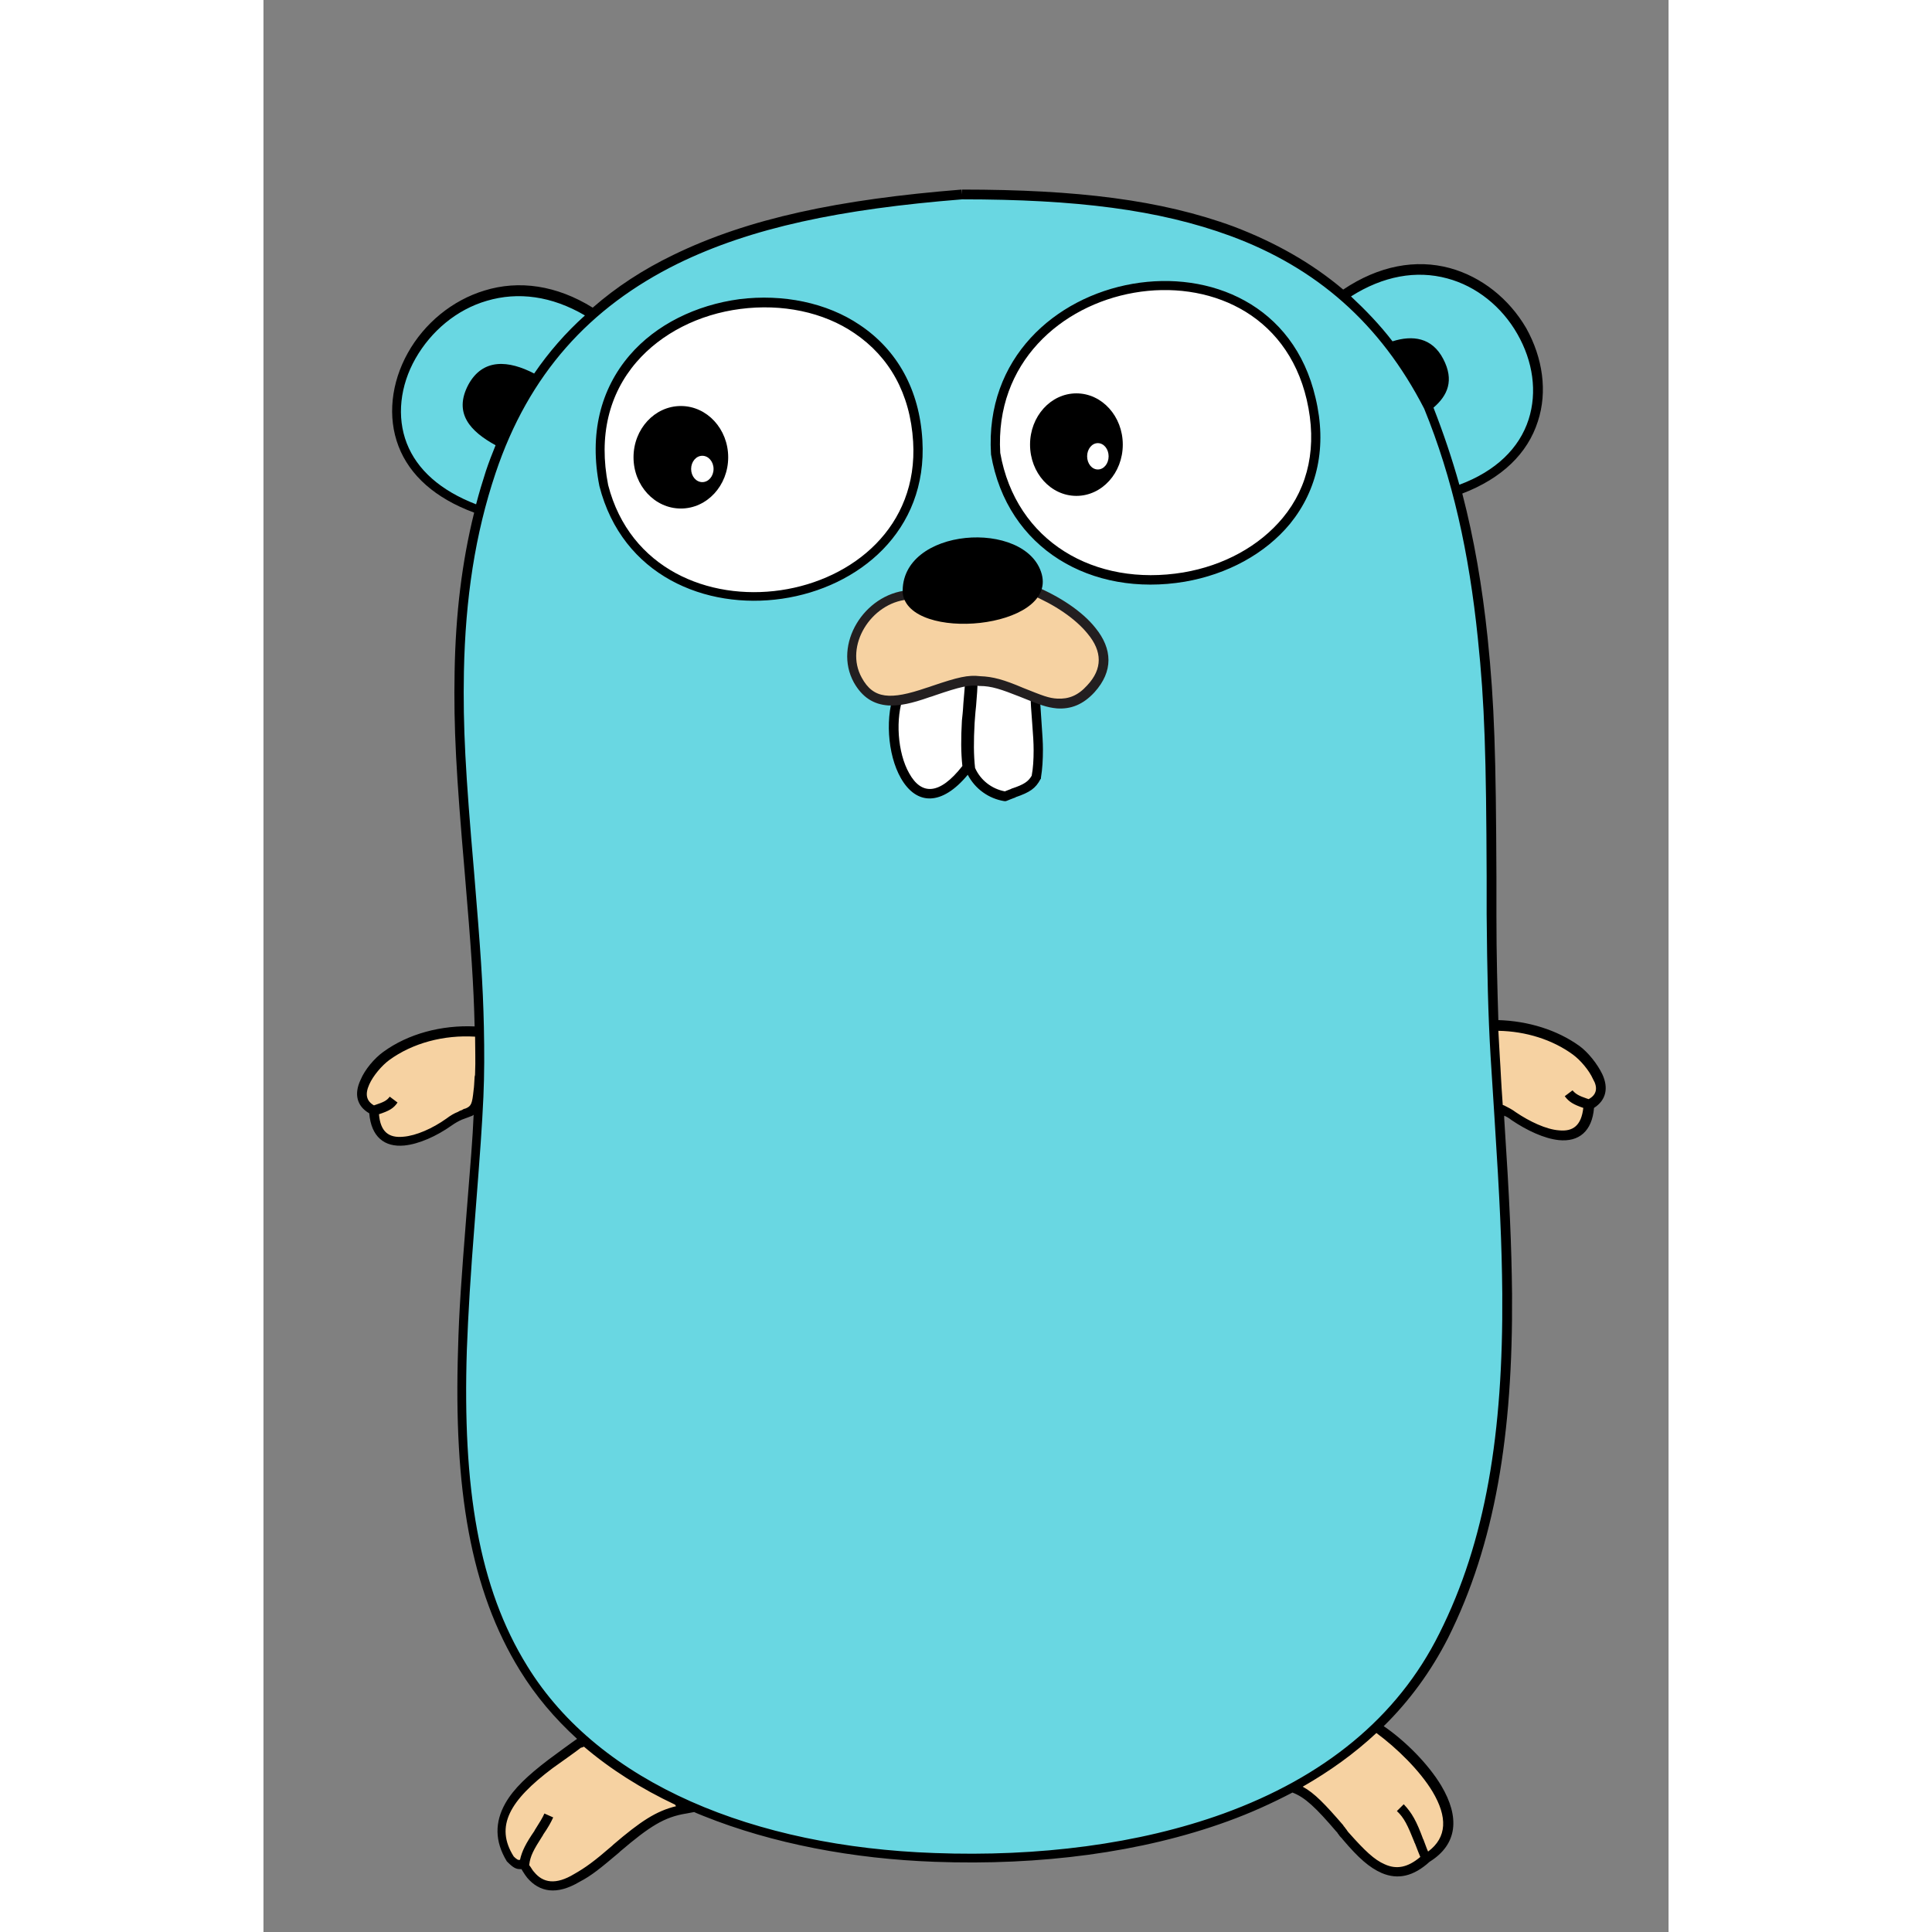
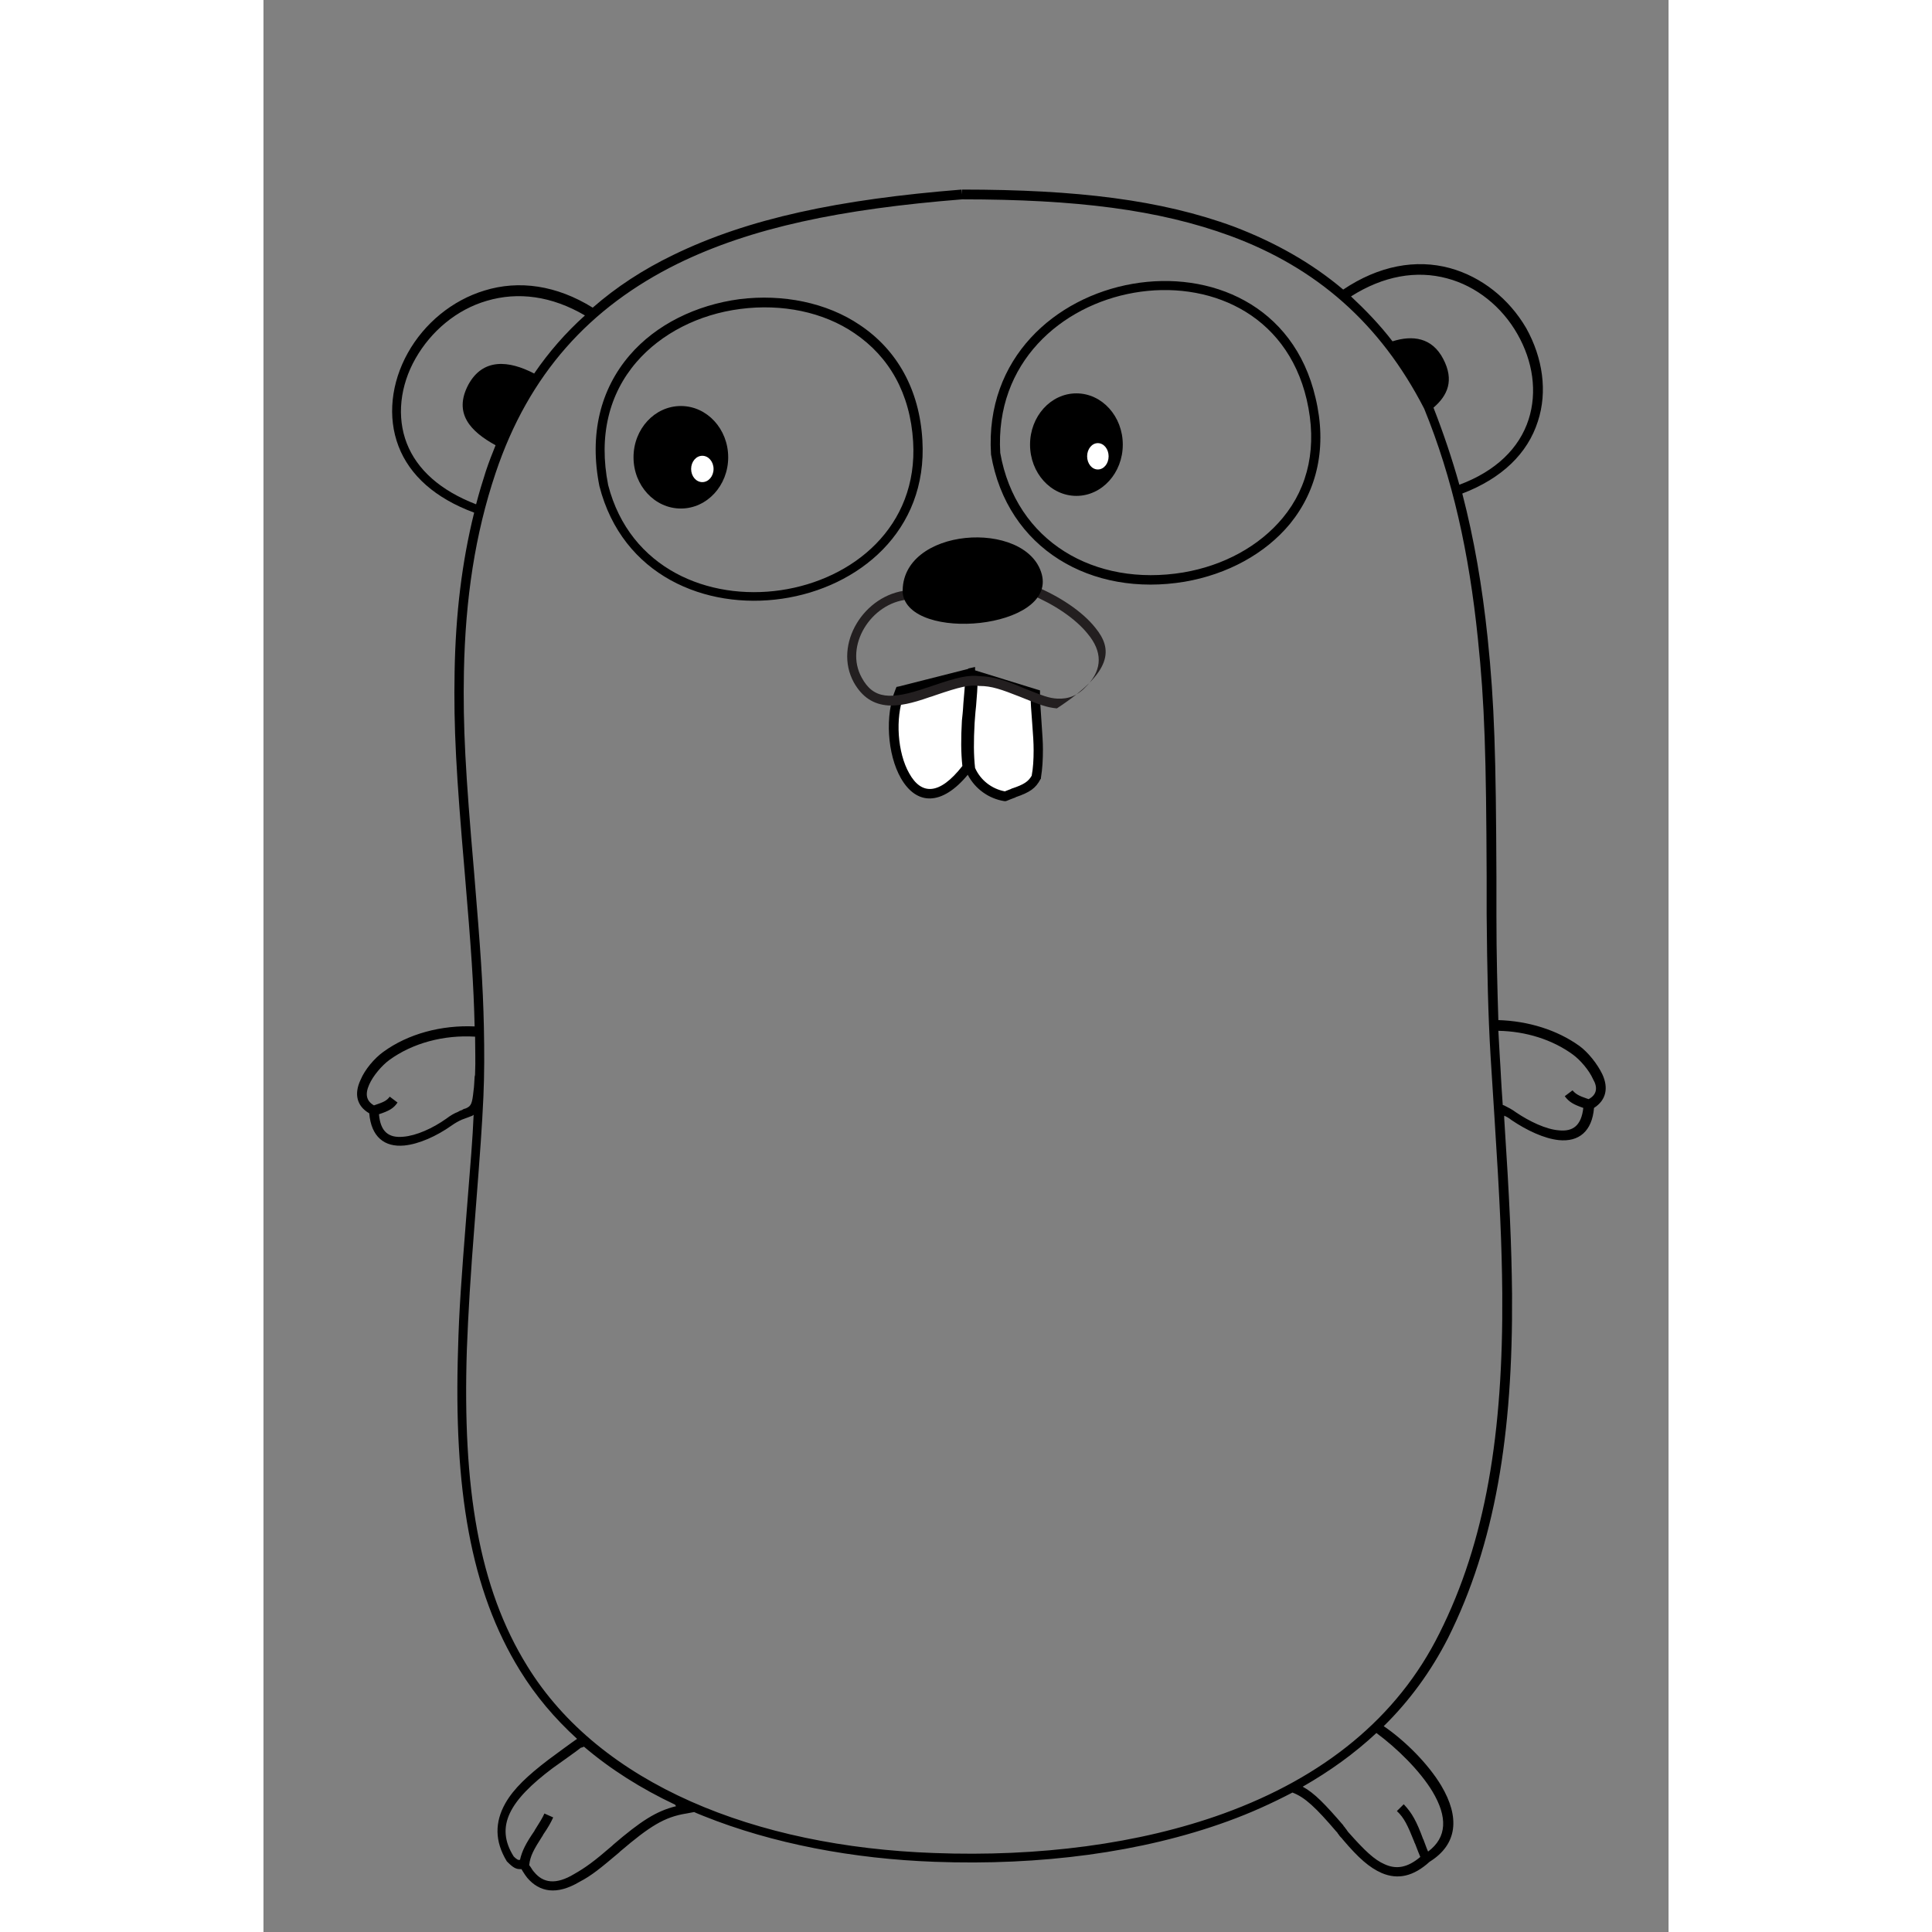
<svg xmlns="http://www.w3.org/2000/svg" width="24" height="24" viewBox="0 0 24 33" fill="none">
  <rect x="0" y="0" width="24" height="33" fill="#808080" stroke="none" />
  <g clip-path="url(#clip0_4_18781)">
-     <path d="M1.873 18.966C1.915 19.824 2.773 19.424 3.157 19.157C3.524 18.899 3.632 19.116 3.665 18.616C3.69 18.282 3.724 17.957 3.707 17.624C3.148 17.574 2.548 17.707 2.09 18.04C1.848 18.207 1.415 18.757 1.873 18.966H1.873ZM18.985 29.517C19.643 29.926 20.852 31.16 19.86 31.76C18.91 32.626 18.376 30.801 17.543 30.551C17.901 30.059 18.351 29.609 18.985 29.517ZM7.199 30.909C6.424 31.026 5.991 31.726 5.341 32.085C4.732 32.443 4.499 31.968 4.449 31.868C4.357 31.826 4.365 31.91 4.215 31.76C3.649 30.868 4.799 30.218 5.399 29.776C6.232 29.609 6.757 30.334 7.199 30.909ZM22.644 18.857C22.602 19.716 21.743 19.316 21.36 19.049C20.993 18.791 20.885 19.007 20.852 18.507C20.826 18.174 20.793 17.849 20.81 17.515C21.368 17.465 21.968 17.599 22.427 17.932C22.66 18.099 23.102 18.649 22.644 18.857" fill="#F6D2A2" />
-     <path d="M20.368 8.389C23.344 7.339 21.018 3.263 18.426 5.063C16.726 3.605 14.384 3.338 11.925 3.338C9.516 3.53 7.224 3.971 5.624 5.372C3.04 3.705 0.656 7.705 3.69 8.714C2.84 12.014 3.807 15.382 3.673 18.741C3.548 21.758 2.757 25.8 4.432 28.509C5.857 30.826 8.924 31.651 11.45 31.743C14.675 31.86 18.584 31.068 20.151 27.942C21.652 24.967 21.235 21.258 21.043 18.049C20.852 14.807 21.21 11.514 20.368 8.389L20.368 8.389Z" fill="#69D7E2" />
    <path d="M22.869 18.349C22.785 18.174 22.627 17.974 22.477 17.865C22.093 17.59 21.602 17.44 21.093 17.424C21.077 16.907 21.06 16.34 21.06 15.623V14.973C21.052 12.923 21.027 12.023 20.91 10.898C20.818 10.014 20.677 9.197 20.477 8.43C21.152 8.172 21.593 7.747 21.768 7.197C21.935 6.688 21.852 6.113 21.569 5.605C21.277 5.105 20.81 4.73 20.268 4.58C19.685 4.421 19.051 4.538 18.443 4.946C17.901 4.488 17.276 4.138 16.576 3.871C15.334 3.413 13.892 3.238 11.933 3.238V3.321L11.925 3.238C9.833 3.405 8.283 3.73 6.999 4.355C6.482 4.605 6.024 4.905 5.624 5.255C5.007 4.872 4.365 4.78 3.774 4.963C3.224 5.13 2.748 5.522 2.465 6.03C2.182 6.538 2.115 7.122 2.307 7.622C2.498 8.122 2.94 8.514 3.599 8.756C3.39 9.597 3.282 10.489 3.265 11.473C3.248 12.431 3.29 13.198 3.44 14.932C3.549 16.224 3.59 16.815 3.607 17.532C3.04 17.507 2.473 17.657 2.048 17.966C1.898 18.074 1.732 18.266 1.657 18.449C1.548 18.682 1.59 18.891 1.807 19.016C1.84 19.416 2.065 19.599 2.407 19.566C2.657 19.541 2.957 19.407 3.215 19.224C3.27 19.185 3.328 19.151 3.39 19.124C3.415 19.116 3.432 19.107 3.457 19.099C3.457 19.099 3.507 19.082 3.524 19.074C3.549 19.066 3.574 19.057 3.59 19.041C3.574 19.432 3.54 19.841 3.465 20.774C3.382 21.825 3.34 22.4 3.324 23.041C3.248 25.425 3.532 27.159 4.382 28.534C4.649 28.968 4.974 29.351 5.357 29.701C5.282 29.751 4.965 29.984 4.865 30.059C4.515 30.326 4.274 30.551 4.132 30.801C3.949 31.126 3.949 31.451 4.157 31.793L4.165 31.801L4.174 31.81C4.265 31.901 4.315 31.926 4.382 31.926H4.407C4.415 31.943 4.424 31.951 4.432 31.968C4.457 32.01 4.482 32.043 4.507 32.076C4.715 32.318 5.007 32.376 5.399 32.143C5.607 32.035 5.757 31.91 6.074 31.643L6.091 31.626C6.599 31.193 6.849 31.035 7.224 30.976L7.357 30.951C7.407 30.976 7.457 30.993 7.516 31.018C8.699 31.493 10.075 31.751 11.466 31.801C13.267 31.868 15.001 31.643 16.467 31.11C16.859 30.968 17.226 30.801 17.576 30.618C17.793 30.701 17.976 30.876 18.326 31.285C18.343 31.301 18.343 31.301 18.351 31.318C18.368 31.335 18.368 31.343 18.376 31.351C18.393 31.376 18.418 31.393 18.434 31.418C18.709 31.743 18.893 31.901 19.101 31.993C19.376 32.11 19.643 32.051 19.918 31.801C20.401 31.501 20.435 31.035 20.118 30.501C19.893 30.126 19.501 29.734 19.135 29.484C19.568 29.059 19.943 28.551 20.235 27.976C21.035 26.375 21.343 24.508 21.327 22.108C21.318 21.258 21.285 20.516 21.193 19.099V19.057C21.235 19.074 21.277 19.099 21.318 19.132C21.577 19.307 21.877 19.449 22.127 19.474C22.468 19.508 22.694 19.324 22.727 18.924C22.935 18.791 22.977 18.582 22.869 18.349L22.869 18.349ZM20.218 4.755C20.718 4.888 21.152 5.238 21.418 5.705C21.685 6.172 21.76 6.697 21.61 7.164C21.452 7.655 21.052 8.047 20.427 8.28C20.302 7.834 20.154 7.395 19.985 6.963C20.227 6.755 20.343 6.497 20.151 6.13C19.96 5.763 19.627 5.722 19.285 5.83C19.068 5.547 18.826 5.297 18.576 5.063C19.126 4.713 19.693 4.613 20.218 4.755V4.755ZM2.448 7.572C2.273 7.122 2.332 6.588 2.598 6.122C2.865 5.655 3.299 5.288 3.815 5.138C4.349 4.98 4.924 5.055 5.491 5.388C5.163 5.683 4.872 6.016 4.624 6.38C4.19 6.155 3.749 6.113 3.499 6.572C3.24 7.064 3.54 7.372 3.965 7.605C3.907 7.747 3.849 7.897 3.799 8.047C3.74 8.23 3.682 8.422 3.632 8.614C3.024 8.38 2.623 8.022 2.448 7.572V7.572ZM3.457 18.932C3.449 18.932 3.399 18.949 3.399 18.957C3.374 18.966 3.349 18.974 3.324 18.991C3.257 19.016 3.19 19.057 3.124 19.107C2.89 19.274 2.607 19.399 2.39 19.416C2.14 19.441 1.998 19.332 1.973 19.032C2.148 18.974 2.223 18.932 2.29 18.832L2.157 18.732C2.107 18.799 2.057 18.824 1.907 18.874C1.898 18.874 1.898 18.874 1.89 18.882C1.757 18.807 1.732 18.691 1.807 18.524C1.873 18.374 2.023 18.199 2.148 18.107C2.548 17.815 3.082 17.674 3.615 17.707C3.615 17.915 3.624 18.124 3.615 18.324C3.615 18.349 3.615 18.366 3.607 18.39C3.599 18.507 3.599 18.557 3.59 18.616C3.565 18.857 3.549 18.891 3.457 18.932V18.932ZM5.974 31.509L5.957 31.526C5.649 31.793 5.499 31.901 5.307 32.01C4.991 32.201 4.774 32.16 4.624 31.976C4.599 31.951 4.582 31.918 4.565 31.893C4.557 31.884 4.549 31.868 4.54 31.86V31.851C4.557 31.701 4.616 31.593 4.766 31.359C4.774 31.351 4.774 31.351 4.774 31.343C4.866 31.209 4.907 31.134 4.949 31.043L4.799 30.976C4.766 31.051 4.724 31.118 4.64 31.251C4.632 31.259 4.632 31.259 4.632 31.268C4.482 31.485 4.415 31.618 4.382 31.768H4.374H4.349C4.332 31.759 4.307 31.743 4.274 31.709C3.949 31.193 4.207 30.751 4.94 30.201C5.032 30.134 5.341 29.918 5.424 29.851C5.441 29.851 5.457 29.843 5.474 29.834C5.924 30.218 6.449 30.551 7.033 30.826C7.033 30.834 7.041 30.843 7.049 30.851C6.707 30.934 6.441 31.109 5.974 31.509H5.974ZM19.968 30.601C20.227 31.035 20.218 31.384 19.893 31.626C19.868 31.576 19.852 31.518 19.818 31.434C19.818 31.426 19.818 31.426 19.81 31.418C19.693 31.101 19.618 30.968 19.477 30.818L19.36 30.934C19.485 31.051 19.543 31.176 19.66 31.468C19.66 31.476 19.66 31.476 19.668 31.485C19.71 31.593 19.735 31.66 19.76 31.718C19.543 31.901 19.351 31.935 19.151 31.843C18.976 31.768 18.81 31.61 18.543 31.309C18.526 31.293 18.51 31.268 18.493 31.243C18.485 31.234 18.476 31.226 18.468 31.209C18.451 31.193 18.451 31.193 18.443 31.176C18.134 30.818 17.951 30.626 17.751 30.518C18.218 30.251 18.635 29.951 19.01 29.601C19.36 29.859 19.752 30.243 19.968 30.601V30.601ZM20.085 27.901C19.368 29.343 18.101 30.359 16.401 30.976C14.951 31.501 13.234 31.718 11.458 31.651C8.399 31.543 5.749 30.476 4.507 28.459C3.674 27.117 3.399 25.408 3.474 23.058C3.499 22.416 3.532 21.841 3.615 20.791C3.707 19.607 3.732 19.266 3.757 18.732C3.774 18.349 3.774 17.957 3.765 17.54C3.749 16.807 3.707 16.224 3.599 14.915C3.449 13.181 3.407 12.423 3.424 11.473C3.449 10.223 3.615 9.122 3.965 8.08C4.532 6.388 5.574 5.246 7.074 4.505C8.333 3.888 9.858 3.571 11.933 3.405C13.875 3.405 15.292 3.58 16.517 4.03C17.984 4.571 19.076 5.522 19.826 6.98C20.31 8.164 20.593 9.439 20.743 10.906C20.86 12.023 20.885 12.923 20.893 14.965V15.615C20.902 16.623 20.918 17.332 20.96 18.04C20.977 18.316 20.985 18.432 21.027 19.091C21.118 20.508 21.152 21.241 21.16 22.091C21.177 24.483 20.877 26.325 20.085 27.901H20.085ZM22.635 18.774C22.627 18.774 22.619 18.766 22.61 18.766C22.46 18.716 22.41 18.682 22.36 18.624L22.227 18.724C22.302 18.824 22.377 18.866 22.544 18.924C22.51 19.224 22.369 19.332 22.127 19.307C21.91 19.291 21.627 19.157 21.393 18.999C21.327 18.949 21.26 18.916 21.193 18.882C21.185 18.882 21.177 18.874 21.168 18.874C21.135 18.416 21.135 18.299 21.118 18.057L21.093 17.607C21.56 17.615 22.018 17.757 22.369 18.015C22.494 18.107 22.644 18.282 22.71 18.432C22.794 18.574 22.777 18.699 22.635 18.774V18.774Z" fill="black" />
    <path d="M13.189 11.934C13.197 12.359 13.28 12.825 13.205 13.275C13.089 13.492 12.872 13.517 12.68 13.601C12.414 13.559 12.188 13.384 12.08 13.134C12.013 12.625 12.097 12.142 12.122 11.633C12.122 11.617 12.438 11.642 12.722 11.725C12.964 11.8 13.189 11.925 13.189 11.934V11.934ZM10.83 11.967C10.596 12.85 11.138 14.292 12.03 13.109C11.963 12.609 12.039 12.125 12.063 11.633C12.072 11.592 10.838 11.909 10.83 11.967V11.967Z" fill="white" />
    <path d="M13.289 12.325C13.272 12.075 13.264 11.975 13.264 11.85V11.792L13.205 11.775L12.155 11.45V11.392L12.047 11.417H12.038V11.425L10.855 11.725L10.813 11.733L10.796 11.775C10.613 12.217 10.655 12.884 10.888 13.292C11.155 13.759 11.588 13.767 12.03 13.234C12.092 13.352 12.18 13.455 12.289 13.533C12.398 13.612 12.523 13.663 12.655 13.684H12.68L12.705 13.675C12.739 13.659 12.772 13.65 12.83 13.626C12.839 13.626 12.839 13.626 12.847 13.617C13.089 13.534 13.189 13.467 13.272 13.309L13.28 13.3V13.284C13.305 13.134 13.314 12.975 13.314 12.8C13.314 12.675 13.305 12.559 13.289 12.325V12.325ZM11.955 12.017C11.947 12.167 11.938 12.225 11.93 12.309C11.913 12.617 11.913 12.85 11.938 13.084C11.547 13.584 11.238 13.584 11.03 13.209C10.83 12.859 10.788 12.267 10.938 11.875L11.988 11.608C11.98 11.717 11.972 11.825 11.955 12.017V12.017ZM13.122 13.25C13.064 13.35 12.989 13.4 12.789 13.467C12.78 13.467 12.78 13.467 12.772 13.475C12.722 13.492 12.688 13.509 12.664 13.517C12.438 13.475 12.247 13.325 12.155 13.117C12.13 12.892 12.13 12.659 12.147 12.35C12.155 12.267 12.155 12.209 12.172 12.059C12.188 11.867 12.197 11.75 12.197 11.642L13.105 11.917C13.105 12.025 13.114 12.125 13.13 12.342C13.147 12.567 13.155 12.684 13.155 12.817C13.155 12.975 13.147 13.117 13.122 13.25Z" fill="black" />
-     <path d="M5.813 8.302C6.579 11.286 11.355 10.519 11.172 7.527C10.955 3.943 5.079 4.635 5.813 8.302" fill="white" />
    <path d="M11.255 7.519C11.205 6.652 10.822 5.977 10.188 5.552C9.622 5.168 8.872 5.018 8.13 5.11C7.388 5.21 6.705 5.543 6.254 6.069C5.754 6.652 5.563 7.419 5.738 8.302L5.813 8.285L5.738 8.302C6.521 11.369 11.439 10.628 11.255 7.519ZM5.888 8.286C5.721 7.444 5.904 6.727 6.371 6.185C6.796 5.693 7.438 5.368 8.146 5.277C8.855 5.185 9.563 5.327 10.097 5.693C10.688 6.094 11.047 6.719 11.097 7.544C11.272 10.453 6.63 11.153 5.888 8.286H5.888Z" fill="black" />
    <path d="M7.13 8.686C7.576 8.686 7.938 8.294 7.938 7.811C7.938 7.327 7.576 6.935 7.13 6.935C6.683 6.935 6.321 7.327 6.321 7.811C6.321 8.294 6.683 8.686 7.13 8.686Z" fill="black" />
    <path d="M7.496 8.235C7.602 8.235 7.688 8.135 7.688 8.01C7.688 7.886 7.602 7.785 7.496 7.785C7.39 7.785 7.305 7.886 7.305 8.01C7.305 8.135 7.39 8.235 7.496 8.235Z" fill="white" />
-     <path d="M12.511 7.744C13.102 11.17 18.703 10.261 17.895 6.811C17.17 3.71 12.31 4.569 12.511 7.744" fill="white" />
    <path d="M17.97 6.794C17.228 3.602 12.227 4.477 12.427 7.753V7.761C12.702 9.378 14.144 10.203 15.736 9.936C16.461 9.811 17.111 9.461 17.536 8.945C18.003 8.369 18.17 7.628 17.97 6.794V6.794ZM17.411 8.845C17.011 9.328 16.403 9.661 15.711 9.778C14.202 10.028 12.852 9.253 12.585 7.736C12.402 4.652 17.12 3.827 17.82 6.828C18.003 7.619 17.853 8.311 17.411 8.845V8.845Z" fill="black" />
    <path d="M13.886 8.47C14.323 8.47 14.678 8.078 14.678 7.594C14.678 7.111 14.323 6.719 13.886 6.719C13.448 6.719 13.094 7.111 13.094 7.594C13.094 8.078 13.448 8.47 13.886 8.47Z" fill="black" />
    <path d="M14.252 8.019C14.354 8.019 14.436 7.919 14.436 7.794C14.436 7.67 14.354 7.569 14.252 7.569C14.151 7.569 14.069 7.67 14.069 7.794C14.069 7.919 14.151 8.019 14.252 8.019Z" fill="white" />
-     <path d="M11.002 10.166C10.344 10.225 9.81 11 10.152 11.617C10.602 12.433 11.61 11.541 12.236 11.625C12.961 11.642 13.552 12.392 14.127 11.758C14.769 11.058 13.852 10.375 13.127 10.075L11.002 10.166Z" fill="#F6D2A2" />
-     <path d="M14.211 10.725C13.986 10.441 13.594 10.183 13.169 10.008L13.152 10H13.136L11.002 10.083C10.26 10.15 9.727 11.008 10.085 11.658C10.227 11.908 10.418 12.033 10.677 12.05C10.868 12.058 11.069 12.017 11.377 11.908C11.402 11.9 11.435 11.892 11.477 11.875C11.894 11.733 12.06 11.692 12.227 11.717H12.236C12.435 11.717 12.602 11.775 12.919 11.9C13.269 12.042 13.377 12.083 13.552 12.1C13.794 12.117 14.002 12.033 14.194 11.825C14.519 11.466 14.502 11.083 14.211 10.725V10.725ZM14.069 11.708C13.911 11.883 13.752 11.942 13.561 11.933C13.411 11.925 13.311 11.883 12.977 11.75C12.644 11.608 12.461 11.558 12.244 11.55C12.036 11.525 11.861 11.567 11.419 11.717C11.377 11.733 11.344 11.742 11.319 11.75C10.71 11.958 10.418 11.942 10.219 11.575C9.918 11.033 10.377 10.3 11.002 10.241L13.111 10.158C13.511 10.325 13.869 10.566 14.078 10.825C14.328 11.125 14.336 11.425 14.069 11.708V11.708Z" fill="#231F20" />
+     <path d="M14.211 10.725C13.986 10.441 13.594 10.183 13.169 10.008L13.152 10H13.136L11.002 10.083C10.26 10.15 9.727 11.008 10.085 11.658C10.227 11.908 10.418 12.033 10.677 12.05C10.868 12.058 11.069 12.017 11.377 11.908C11.402 11.9 11.435 11.892 11.477 11.875C11.894 11.733 12.06 11.692 12.227 11.717H12.236C12.435 11.717 12.602 11.775 12.919 11.9C13.269 12.042 13.377 12.083 13.552 12.1C14.519 11.466 14.502 11.083 14.211 10.725V10.725ZM14.069 11.708C13.911 11.883 13.752 11.942 13.561 11.933C13.411 11.925 13.311 11.883 12.977 11.75C12.644 11.608 12.461 11.558 12.244 11.55C12.036 11.525 11.861 11.567 11.419 11.717C11.377 11.733 11.344 11.742 11.319 11.75C10.71 11.958 10.418 11.942 10.219 11.575C9.918 11.033 10.377 10.3 11.002 10.241L13.111 10.158C13.511 10.325 13.869 10.566 14.078 10.825C14.328 11.125 14.336 11.425 14.069 11.708V11.708Z" fill="#231F20" />
    <path d="M13.294 9.808C13.036 8.858 10.869 8.999 10.919 10.133C11.027 10.975 13.544 10.75 13.294 9.808Z" fill="black" />
  </g>
  <defs>
    <clipPath id="clip0_4_18781">
      <rect width="24" height="32.626" fill="white" />
    </clipPath>
  </defs>
</svg>